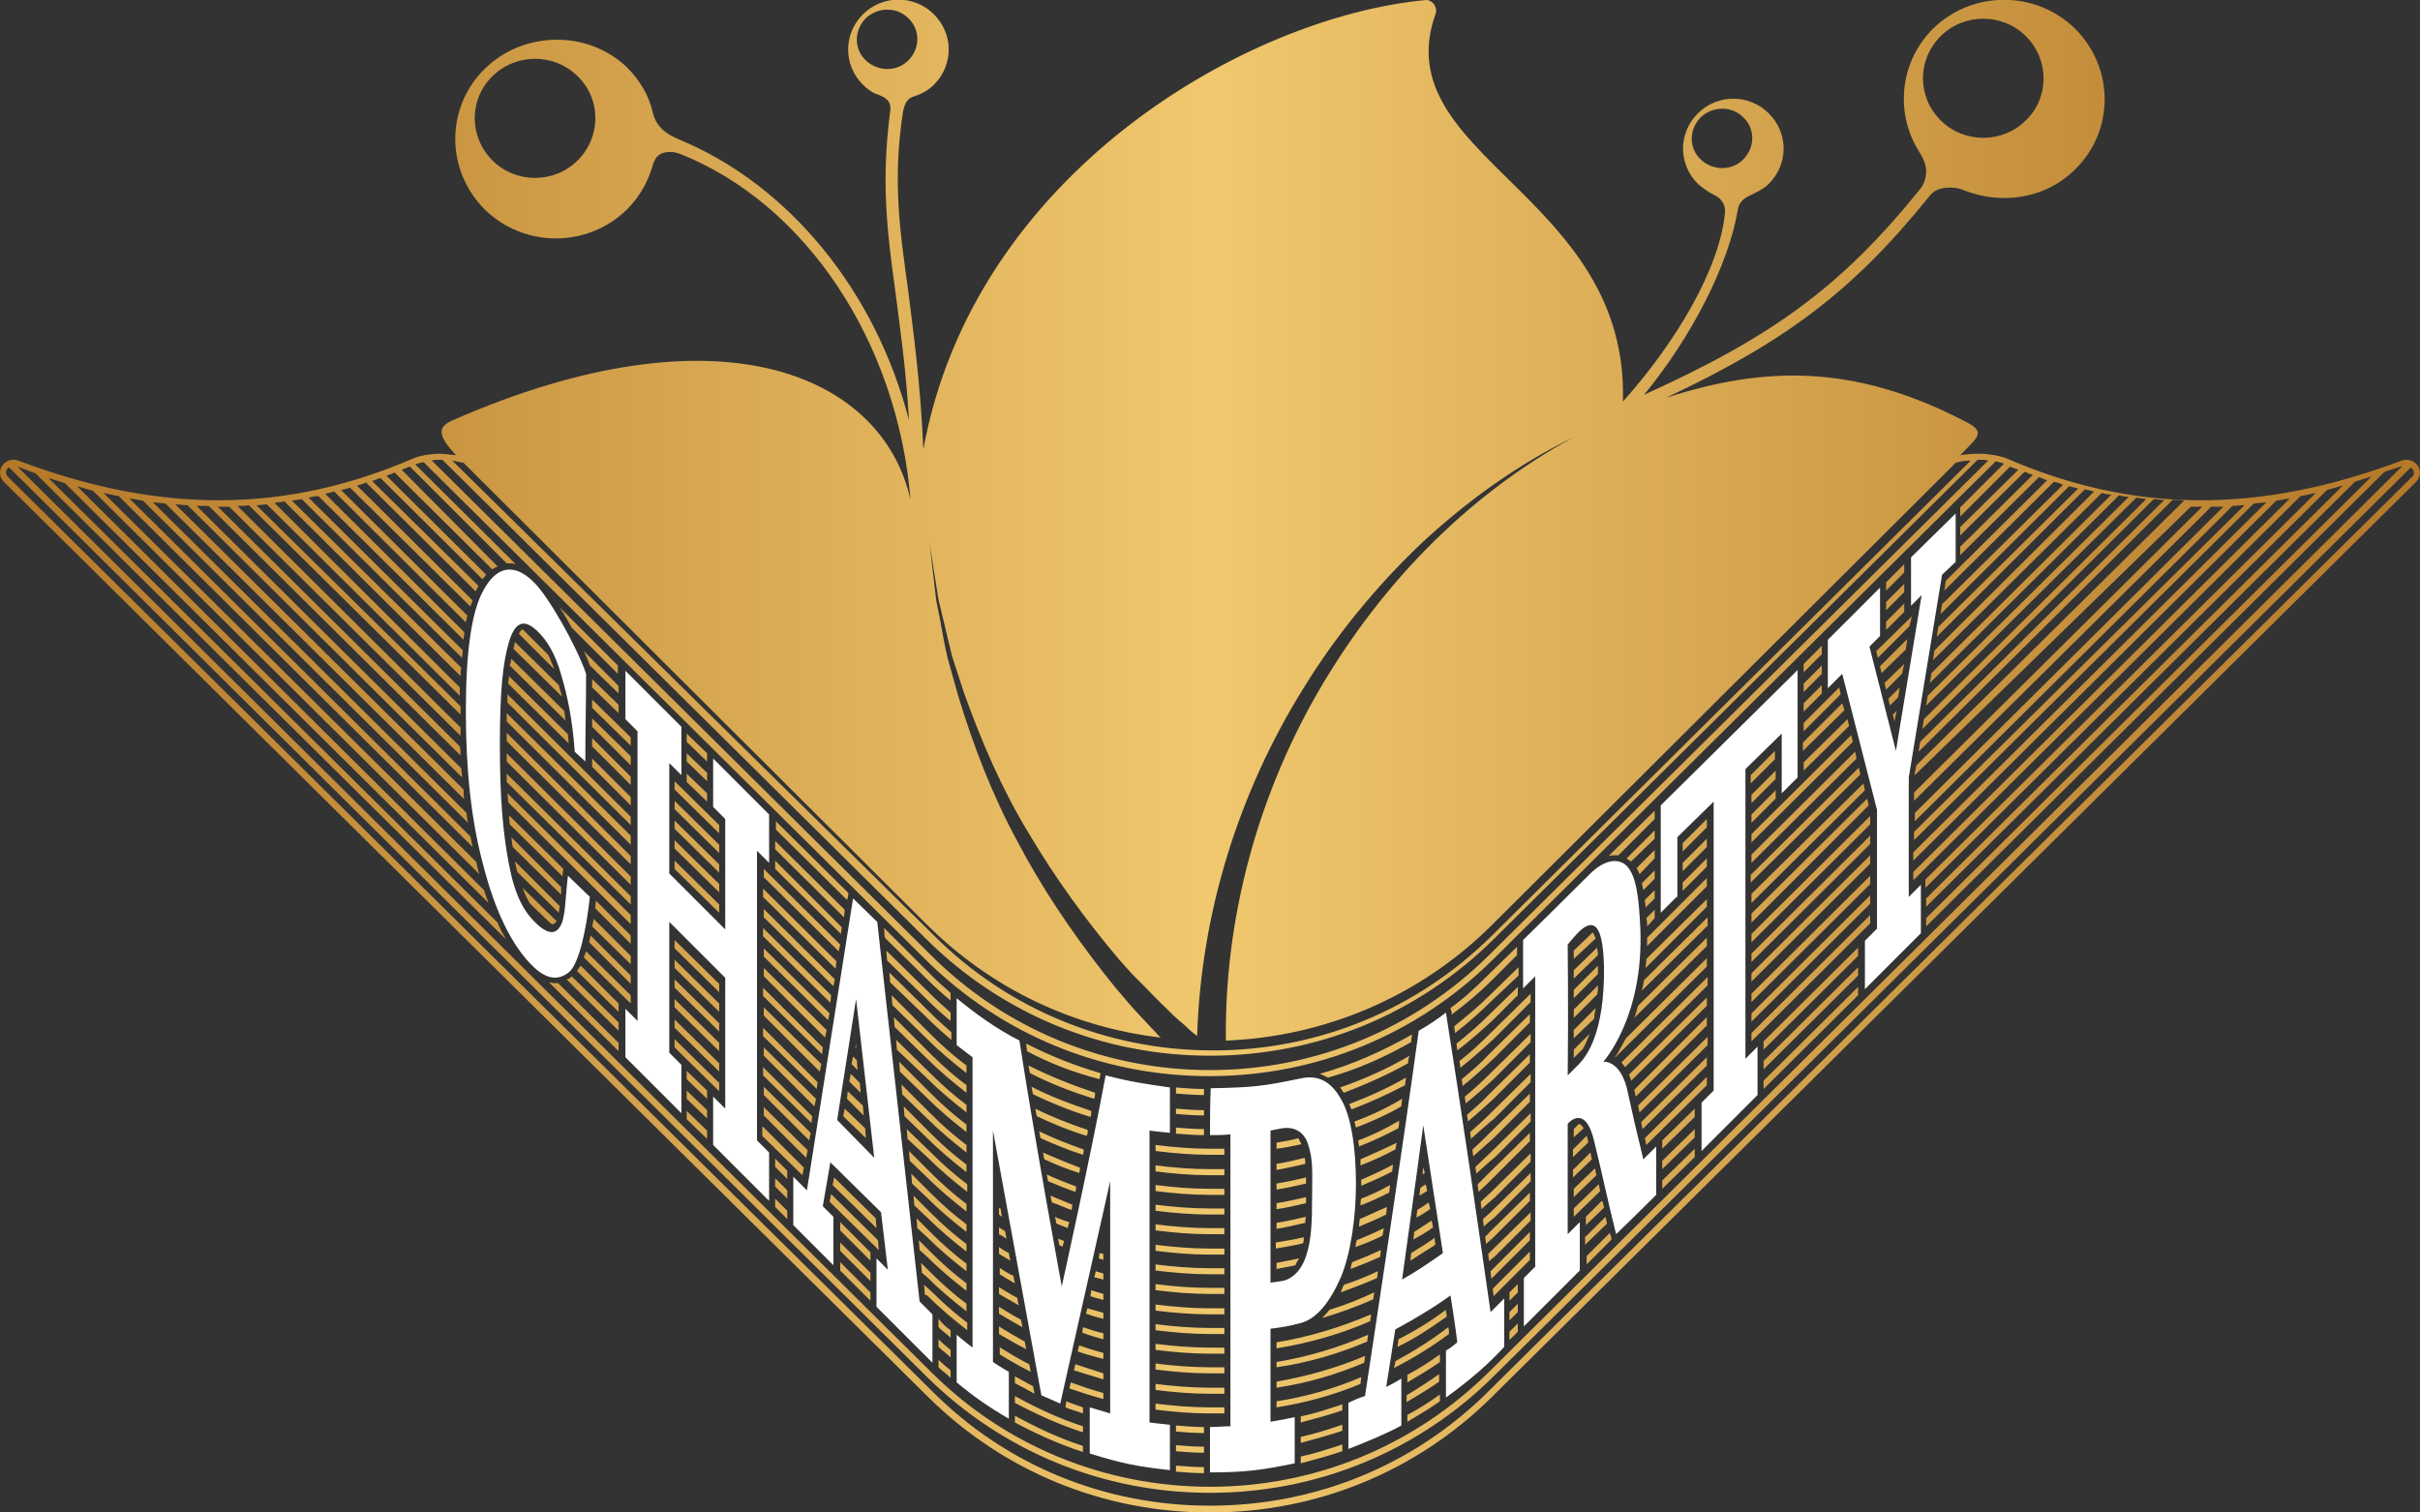
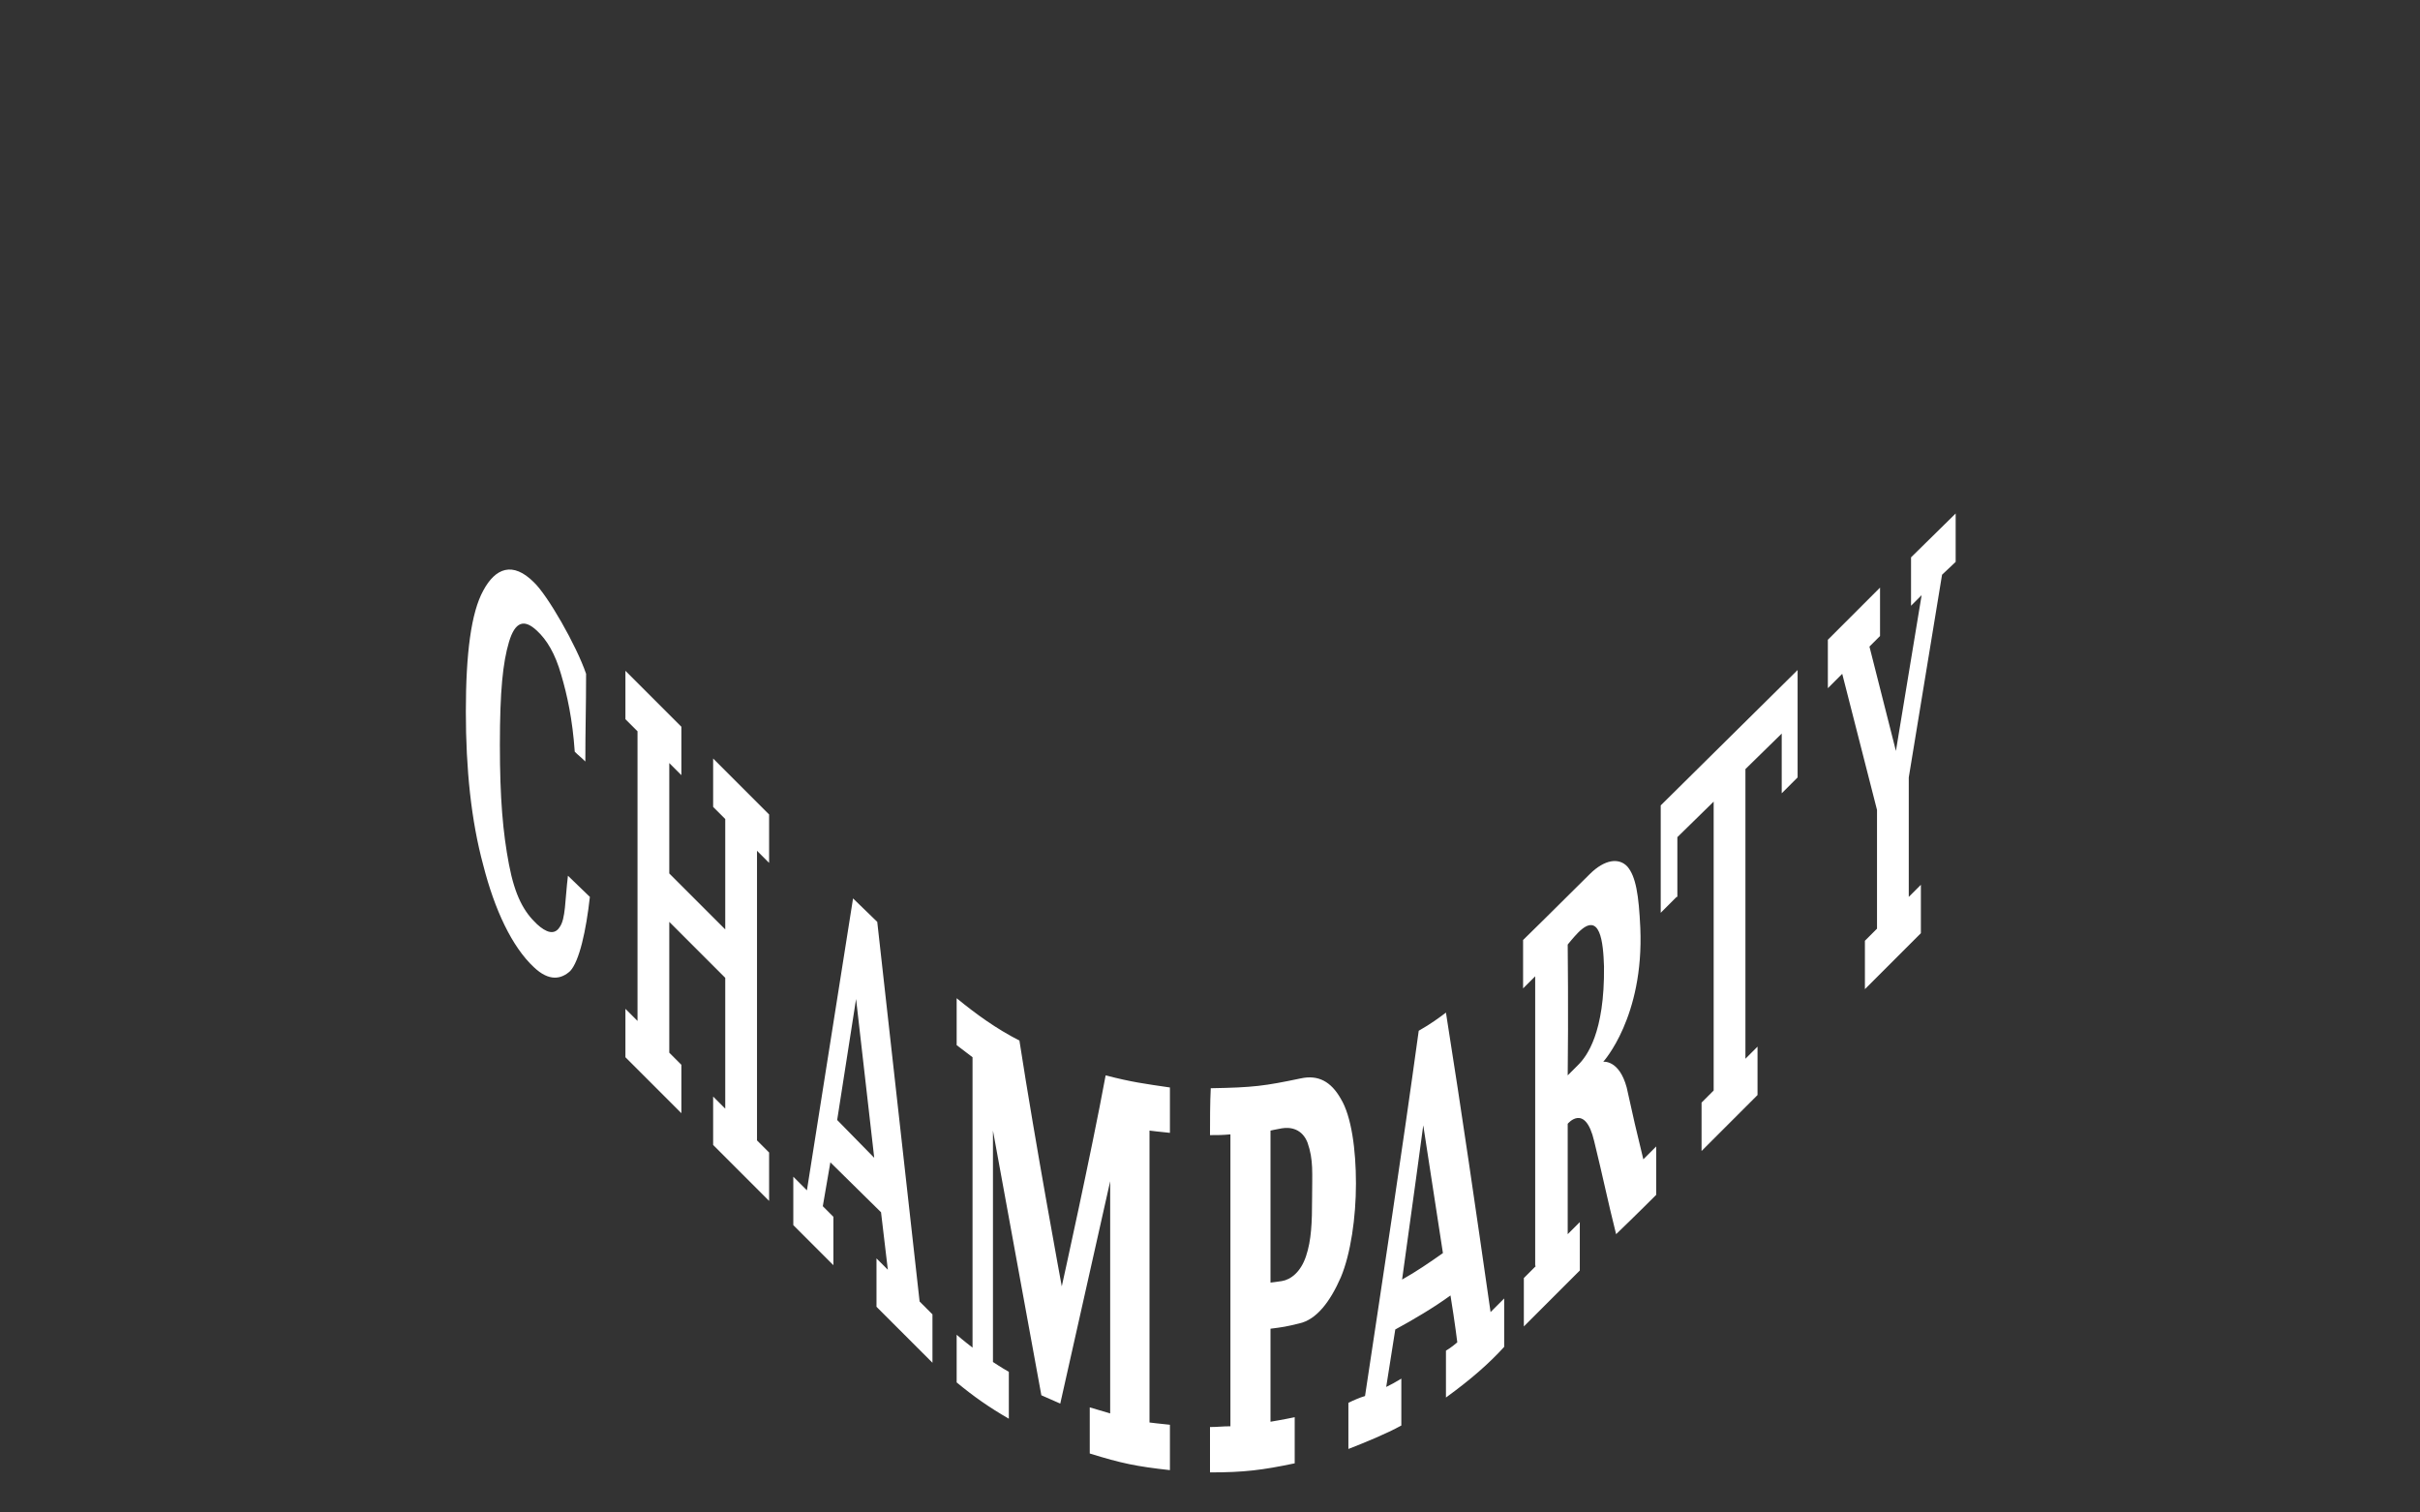
<svg xmlns="http://www.w3.org/2000/svg" version="1.1" id="logo-general" x="0px" y="0px" width="320px" height="200px" viewBox="0 0 320 200" style="enable-background:new 0 0 320 200;" xml:space="preserve" preserveAspectRatio="none">
  <rect x="0" y="0" width="320" height="200" fill="#333333" stroke="none" />
  <style type="text/css">
	.st0{fill:url(#gold);}
	.st1{fill:#FFFFFF;}
</style>
  <linearGradient id="gold" gradientUnits="userSpaceOnUse" x1="0" y1="100" x2="320" y2="100">
    <stop offset="0" style="stop-color:#B47828" />
    <stop offset="0.5" style="stop-color:#F0C86E" />
    <stop offset="1" style="stop-color:#B47828" />
  </linearGradient>
-   <path class="st0" d="M121.9,168.3l-0.1-1.3l1.3,1.3c1.5,1.5,3.1,2.9,4.7,4.1v1c-1.8-1.4-3.6-2.9-5.3-4.6L121.9,168.3z M132.1,175.4  c1.1,0.7,2.3,1.4,3.4,2l0.2,1c-1.2-0.6-2.4-1.3-3.6-2V175.4z M168.8,180.1c4.2-0.7,8.2-1.9,12.1-3.6c0,0.3-0.1,0.6-0.1,0.9  c-3.8,1.6-7.8,2.8-12,3.4C168.8,180.6,168.8,180.4,168.8,180.1z M132.1,172.8c1,0.6,1.9,1.2,2.9,1.7l0.2,1c-1.1-0.6-2.1-1.2-3.1-1.8  V172.8z M155.5,188.5c1.2,0.1,2.5,0.2,3.7,0.2v0v0.8c-1.2,0-2.5-0.1-3.7-0.2V188.5z M132.1,167.6c0.6,0.4,1.2,0.8,1.9,1.1l0.2,1  c-0.7-0.4-1.4-0.8-2-1.2V167.6z M132.1,170.2c0.8,0.5,1.6,1,2.4,1.4l0.2,1c-0.9-0.5-1.7-1-2.6-1.5V170.2z M132.1,164.9  c0.4,0.3,0.9,0.6,1.3,0.8l0.2,1c-0.5-0.3-1-0.6-1.5-0.9V164.9z M196.2,162.2c0-0.3-0.1-0.6-0.1-1c0.3-0.3,0.6-0.5,0.9-0.8l5.4-5.3  v1.1l-4.8,4.8C197.1,161.4,196.6,161.8,196.2,162.2z M196.5,164.5c0-0.3-0.1-0.6-0.1-1c0.2-0.2,0.4-0.3,0.5-0.5l5.4-5.3v1.1  l-4.8,4.8C197.2,163.9,196.8,164.2,196.5,164.5z M132.1,162.3c0.3,0.2,0.5,0.3,0.8,0.5l0.2,1c-0.3-0.2-0.6-0.4-1-0.6V162.3z   M196.9,166.8c0-0.3-0.1-0.6-0.1-1c0.1-0.1,0.1-0.1,0.2-0.2l5.4-5.3v1.1l-4.8,4.8C197.3,166.4,197.1,166.6,196.9,166.8z   M197.2,169.1c0-0.3-0.1-0.6-0.1-1l5.2-5.2v1.1l-4.8,4.8C197.4,168.9,197.3,169,197.2,169.1z M199.6,170.9l1.1-1.1v1.1l-1.1,1.1  v-0.3V170.9z M197.5,171.4c0-0.3-0.1-0.6-0.1-1l4.9-4.9v1.1L197.5,171.4z M186.1,182.3l0-0.5c1.5-0.8,2.9-1.7,4.3-2.7  c0,0.3,0,0.6,0,1c-1.4,1-2.8,1.8-4.3,2.7C186.1,182.6,186.1,182.4,186.1,182.3z M141.2,162.4c-0.5-0.2-1-0.4-1.5-0.6  c-0.1-0.3-0.1-0.6-0.2-0.9c0.6,0.3,1.2,0.5,1.9,0.7C141.3,161.9,141.2,162.2,141.2,162.4z M182.8,163.4c-1.2,0.6-2.4,1.1-3.6,1.5  c0.1-0.3,0.1-0.6,0.2-0.9c1.2-0.5,2.4-1,3.6-1.6C182.9,162.7,182.9,163.1,182.8,163.4z M178.8,166.9c1.3-0.5,2.5-1,3.8-1.6  c0,0.3-0.1,0.6-0.1,0.9c-1.3,0.6-2.6,1.1-3.9,1.6C178.6,167.5,178.7,167.2,178.8,166.9z M184.1,154.9c-1.3,0.7-2.7,1.3-4.1,1.9  c0,0,0-0.1,0-0.1c0-0.2,0-0.5,0-0.7c1.4-0.6,2.9-1.3,4.2-2C184.2,154.2,184.1,154.6,184.1,154.9z M179.8,161.2  c1.2-0.5,2.4-1.1,3.6-1.6c0,0.3-0.1,0.6-0.1,1c-1.2,0.6-2.4,1.1-3.6,1.6C179.7,161.8,179.8,161.5,179.8,161.2z M177.7,169.9  c1.5-0.5,3-1.1,4.5-1.8c0,0.3-0.1,0.6-0.1,0.9c-1.6,0.7-3.2,1.3-4.8,1.9C177.4,170.6,177.5,170.3,177.7,169.9z M168.8,177.5  c4.3-0.7,8.5-2,12.5-3.7c0,0.3-0.1,0.6-0.1,0.9c-3.9,1.7-8.1,2.9-12.4,3.6C168.8,178,168.8,177.7,168.8,177.5z M152.8,175.1  c2.4,0.3,4.8,0.5,7.2,0.5c0.6,0,1.2,0,1.9,0v0.8c-0.6,0-1.2,0-1.9,0c-2.4,0-4.8-0.2-7.2-0.5V175.1z M132.3,159.8l0.2,1.1  c-0.1-0.1-0.3-0.2-0.4-0.3v-0.9C132.2,159.7,132.2,159.8,132.3,159.8z M152.8,172.5c2.4,0.3,4.8,0.5,7.2,0.5c0.6,0,1.2,0,1.9,0v0.8  c-0.6,0-1.2,0-1.9,0c-2.4,0-4.8-0.2-7.2-0.5V172.5z M141.7,160c-0.9-0.3-1.7-0.7-2.6-1c-0.1-0.3-0.1-0.6-0.2-0.9  c1,0.4,1.9,0.8,2.9,1.2C141.8,159.5,141.7,159.8,141.7,160z M175.8,173.2c2-0.6,4-1.4,5.9-2.3c0,0.3-0.1,0.6-0.1,0.9  c-2.2,1-4.5,1.8-6.8,2.5C175.1,174,175.5,173.6,175.8,173.2z M142.2,157.6c-1.2-0.4-2.4-0.9-3.6-1.4c-0.1-0.3-0.1-0.6-0.2-0.9  c1.3,0.6,2.6,1.1,3.9,1.6C142.3,157.1,142.3,157.3,142.2,157.6z M142.7,155.1c-1.6-0.5-3.1-1.1-4.6-1.8c-0.1-0.3-0.1-0.6-0.2-0.9  c1.6,0.7,3.3,1.4,4.9,2C142.8,154.6,142.8,154.9,142.7,155.1z M152.8,154.1c2.4,0.3,4.8,0.5,7.2,0.5c0.6,0,1.2,0,1.9,0v0.8  c-0.6,0-1.2,0-1.9,0c-2.4,0-4.8-0.2-7.2-0.5V154.1z M184.5,152c-1.5,0.8-3,1.5-4.6,2.1c0-0.3,0-0.6,0-0.8c1.6-0.7,3.2-1.4,4.8-2.2  C184.6,151.4,184.6,151.7,184.5,152z M143.2,152.7c-1.9-0.6-3.8-1.4-5.6-2.2c-0.1-0.3-0.1-0.6-0.2-0.9c1.9,0.9,3.9,1.7,5.9,2.4  C143.3,152.1,143.3,152.4,143.2,152.7z M143.2,186.3c0,0.2,0,0.4,0,0.6c-0.8-0.3-1.6-0.5-2.3-0.8l0-0.1l0.1-0.7  c0.7,0.3,1.4,0.5,2.2,0.8L143.2,186.3z M119.6,147.6l-0.1-1.3l3.6,3.6c1.5,1.5,3.1,2.9,4.7,4.1v1c-1.8-1.4-3.6-2.9-5.3-4.6  L119.6,147.6z M119,141.7l-0.1-1.3l4.2,4.2c1.5,1.5,3.1,2.9,4.7,4.1v1c-1.8-1.4-3.6-2.9-5.3-4.6L119,141.7z M119.3,144.7l-0.1-1.3  l3.9,3.9c1.5,1.5,3.1,2.9,4.7,4.1v1c-1.8-1.4-3.6-2.9-5.3-4.6L119.3,144.7z M120,150.6l-0.1-1.3l3.3,3.2c1.5,1.5,3.1,2.9,4.7,4.1v1  c-1.8-1.4-3.6-2.9-5.3-4.6L120,150.6z M110.5,128.1l-9.6-9.5v-1.1l9.7,9.6L110.5,128.1z M120.3,153.5l-0.1-1.3l2.9,2.9  c1.5,1.5,3.1,2.9,4.7,4.1v1c-1.8-1.4-3.6-2.9-5.3-4.6L120.3,153.5z M118.6,138.8l-0.1-1.3l4.6,4.5c1.5,1.5,3.1,2.9,4.7,4.1v1  c-1.8-1.4-3.6-2.9-5.3-4.6L118.6,138.8z M118.3,135.8l-0.1-1.3l4.9,4.9c1.5,1.5,3.1,2.9,4.7,4.1v1c-1.8-1.4-3.6-2.9-5.3-4.6  L118.3,135.8z M118,132.9l-0.1-1.3l5.2,5.2c1.5,1.5,3.1,2.9,4.7,4.1v1c-1.8-1.4-3.6-2.9-5.3-4.6L118,132.9z M120.6,156.5l-0.1-1.3  l2.6,2.6c1.5,1.5,3.1,2.9,4.7,4.1v1c-1.8-1.4-3.6-2.9-5.3-4.6L120.6,156.5z M106.6,153.1l-5.6-5.6v-1.1l5.8,5.7L106.6,153.1z   M111.1,161.6l4,4v0.8v0.3l-4-4V161.6z M115.8,161.1l0.1,1.3l-5.8-5.7l0.2-1L115.8,161.1z M120.9,159.4l-0.1-1.3l2.3,2.3  c1.5,1.5,3.1,2.9,4.7,4.1v1c-1.8-1.4-3.6-2.9-5.3-4.6L120.9,159.4z M121.3,162.4l-0.1-1.3l1.9,1.9c1.5,1.5,3.1,2.9,4.7,4.1v1  c-1.8-1.4-3.6-2.9-5.3-4.6L121.3,162.4z M121.6,165.3l-0.1-1.3l1.6,1.6c1.5,1.5,3.1,2.9,4.7,4.1v1c-1.8-1.4-3.6-2.9-5.3-4.6  L121.6,165.3z M222.5,114.1l3.2-3.2v1.1l-3.2,3.2V114.1z M193.8,145.9c0-0.3-0.1-0.6-0.1-0.9c1.1-0.9,2.2-1.9,3.3-3l5.4-5.3v1.1  l-4.8,4.8C196.3,143.8,195.1,144.9,193.8,145.9z M194.8,152.9c0-0.3-0.1-0.6-0.1-0.9c0.8-0.7,1.5-1.4,2.2-2.1l5.4-5.3v1.1l-4.8,4.8  C196.6,151.3,195.7,152.1,194.8,152.9z M194.1,148.3c0-0.3-0.1-0.6-0.1-0.9c1-0.9,2-1.7,2.9-2.7l5.4-5.3v1.1l-4.8,4.8  C196.4,146.3,195.3,147.3,194.1,148.3z M194.5,150.6c0-0.3-0.1-0.6-0.1-0.9c0.9-0.8,1.7-1.5,2.6-2.4l5.4-5.3v1.1l-4.8,4.8  C196.5,148.8,195.5,149.7,194.5,150.6z M188.7,157.5c-0.3,0.2-0.7,0.4-1,0.6c0-0.3,0.1-0.7,0.1-1c0.2-0.2,0.5-0.3,0.7-0.5  C188.6,156.9,188.7,157.2,188.7,157.5z M189.5,162.3c-0.8,0.6-1.7,1.1-2.6,1.6c0-0.3,0.1-0.7,0.1-1c0.8-0.5,1.5-1,2.3-1.5  C189.4,161.7,189.4,162,189.5,162.3z M189.1,159.9c-0.6,0.4-1.2,0.8-1.8,1.1c0-0.3,0.1-0.7,0.1-1c0.5-0.3,1-0.6,1.5-1  C189,159.3,189.1,159.6,189.1,159.9z M193.1,141.2c0-0.3-0.1-0.6-0.1-0.9c1.4-1.1,2.7-2.3,4-3.6l5.4-5.3v1.1l-4.8,4.8  C196.1,138.7,194.6,140,193.1,141.2z M179.3,149.1c-0.1-0.3-0.1-0.5-0.2-0.8c2.2-0.8,4.3-1.8,6.3-3c0,0.3-0.1,0.7-0.1,1  C183.4,147.4,181.4,148.3,179.3,149.1z M143.7,150.2c-2.3-0.7-4.5-1.6-6.6-2.6c-0.1-0.3-0.1-0.6-0.2-1c2.2,1.1,4.5,2,6.9,2.8  C143.9,149.7,143.8,149.9,143.7,150.2z M172.1,151.3c-1.1,0.2-2.2,0.5-3.3,0.6v-0.8c1-0.2,1.9-0.3,2.9-0.6  C171.8,150.8,172,151.1,172.1,151.3z M218.8,116.2l-1.5,1.5c-0.1-0.3-0.1-0.6-0.2-0.9l1.7-1.7V116.2z M189.8,164.6  c-1.1,0.7-2.2,1.4-3.3,2.1c0-0.3,0.1-0.7,0.1-1c1-0.6,2.1-1.3,3.1-2C189.7,164.1,189.8,164.3,189.8,164.6z M208.1,126.8  c0-0.4,0-0.8,0-1.1l2.5-2.4c0.1,0.1,0.2,0.3,0.4,0.8L208.1,126.8z M217.6,120c0-0.4-0.1-0.7-0.1-1l1.3-1.3v1.1L217.6,120z   M134.2,184.6c2.9,1.6,5.9,3,9,4c0,0.2,0,0.5,0,0.7c0,0,0,0.1,0,0.1c-3.1-1-6.2-2.4-9-3.9C134.2,185.2,134.2,184.9,134.2,184.6  C134.2,184.6,134.2,184.6,134.2,184.6z M110.9,125.8l-9.9-9.8v-1.1l10.1,10L110.9,125.8z M160,152.7c-2.4,0-4.8-0.2-7.2-0.5v-0.8  c2.4,0.3,4.8,0.5,7.2,0.5c0.6,0,1.2,0,1.9,0v0.8C161.2,152.7,160.6,152.7,160,152.7z M125.7,175.9l0,0.7c0,0.1,0,0.2,0,0.3  c-0.5-0.5-1.1-0.9-1.6-1.4v-1.1C124.6,175,125.1,175.5,125.7,175.9z M225.7,109.4l-3.2,3.2v-1.1l3.2-3.2V109.4z M172,190.8  c0-0.1,0-0.2,0-0.2V190c1.9-0.4,3.7-1,5.5-1.6c0,0,0,0.1,0,0.1c0,0.2,0,0.5,0,0.7C175.7,189.8,173.8,190.3,172,190.8z M100.9,149  l5.4,5.4l-0.2,1l-5.3-5.2V149z M191.2,173.2c0,0.3,0.1,0.6,0.1,0.9c-2.1,1.5-4.2,2.9-6.5,4c0-0.3,0.1-0.6,0.1-1  C187.1,176,189.2,174.7,191.2,173.2z M217.8,122.5c0-0.4,0-0.7-0.1-1.1l1.1-1.1v0.3v0.8L217.8,122.5z M172.6,153.9  c-1.3,0.3-2.6,0.6-3.8,0.8v-0.8c1.3-0.2,2.5-0.5,3.7-0.8C172.6,153.3,172.6,153.6,172.6,153.9z M209.4,149.2l-1.3,1.2v-1.1l0.7-0.7  C209,148.7,209.2,148.8,209.4,149.2z M122.3,171.2l-0.1-1.3l1,0.9c1.5,1.5,3.1,2.9,4.7,4.1v1c-1.8-1.4-3.6-2.9-5.3-4.6L122.3,171.2z   M193.4,143.6c0-0.3-0.1-0.6-0.1-0.9c1.2-1,2.5-2.1,3.6-3.3l5.4-5.3v1.1l-4.8,4.8C196.2,141.2,194.8,142.5,193.4,143.6z   M109.9,157.9l6.2,6.1l0.1,1.3l-6.5-6.4L109.9,157.9z M172,187.5l0-0.2c1.9-0.4,3.7-1,5.5-1.6c0,0.3,0,0.5,0,0.8  c-1.8,0.6-3.6,1.1-5.5,1.6V187.5z M134.2,182.9c0-0.3,0-0.6,0-0.9c0.8,0.4,1.6,0.9,2.4,1.3l0.2,1C135.9,183.8,135,183.3,134.2,182.9  z M208.1,130.9l3.2-3.2c0,0,0,0.1,0,0.1c0,0.4,0,0.7,0,1l-3.2,3.2C208.1,131.6,208.1,131.3,208.1,130.9z M111.1,166.9l4,4v1.1l-4-4  v-0.8V166.9z M93.5,106l-2.7-2.6v-0.8v-0.3l2.7,2.6V106z M83.4,124.8l-4.7-4.7c0-0.3,0.1-0.7,0.1-1l4.6,4.6V124.8z M83.4,106.5  l-5.1-5.1l0-0.8c0-0.1,0-0.2,0-0.3l5.1,5.1V106.5z M112,119l-9.4-9.3v-1.1l9.6,9.5l-0.1,0.6L112,119z M231.6,107.7l3.2-3.2v0.3v0.8  l-3.2,3.2V107.7z M90.8,146.9l2.7,2.6v1.1l-2.7-2.6v-0.8V146.9z M208.1,128.3l3.1-3c0,0.3,0.1,0.6,0.1,1l-3.2,3.1  C208.1,129,208.1,128.6,208.1,128.3z M102.5,158.5l1.6,1.6v1.1l-1.6-1.6v-0.8V158.5z M93.5,100.7l-2.7-2.6V97l2.7,2.6v0.8V100.7z   M111.2,123.5l-8.7-8.6v-0.8v-0.3l8.8,8.8L111.2,123.5z M95.1,110.2l-5.9-5.8v-1.1l5.9,5.8V110.2z M159.2,147.5  c-1.2,0-2.5-0.1-3.7-0.2v-0.4v-0.3c1.2,0.1,2.5,0.2,3.7,0.2v0.2V147.5z M213.6,113.1c-0.3,0-0.6,0-0.9,0.1l6.1-6v1.1l-4.8,4.8  C213.8,113.1,213.7,113.1,213.6,113.1L213.6,113.1z M219.8,156.1l4.3-4.2v0.3v0.8l-4.3,4.2V156.1z M143.2,191.2c0,0.3,0,0.6,0,0.8  c-3.1-1-6.2-2.4-9-3.9l0-0.4c0-0.1,0-0.3,0-0.5C137.1,188.8,140.1,190.2,143.2,191.2z M89.2,137.4l5.9,5.8v1.1l-5.9-5.8V137.4z   M212,159.2c0,0.2,0.1,0.3,0.1,0.5l-2.4,2.3v-0.3v-0.8l2.1-2.1C211.9,158.9,212,159,212,159.2z M144.3,170.6c0.5,0.2,1,0.3,1.6,0.5  v0.8c-0.6-0.2-1.2-0.3-1.7-0.5L144.3,170.6z M168.8,183.5c0-0.3,0-0.5,0-0.8c4-0.7,7.9-1.8,11.7-3.4c0,0.3-0.1,0.6-0.1,0.9  C176.6,181.8,172.8,182.9,168.8,183.5z M143.2,175.5c0.9,0.3,1.8,0.6,2.7,0.8v0.8c-1-0.3-1.9-0.5-2.8-0.9L143.2,175.5z M144.9,168.1  c0.3,0.1,0.7,0.2,1,0.3v0.8c-0.4-0.1-0.8-0.2-1.2-0.3L144.9,168.1z M143.8,173c0.7,0.2,1.4,0.4,2.1,0.6v0.8  c-0.8-0.2-1.5-0.4-2.3-0.7L143.8,173z M140.1,164.7c-0.1-0.3-0.1-0.6-0.2-0.9c0.3,0.1,0.6,0.2,0.8,0.3c-0.1,0.3-0.1,0.5-0.2,0.8  C140.5,164.8,140.3,164.7,140.1,164.7z M152.8,164.6c2.4,0.3,4.8,0.5,7.2,0.5c0.6,0,1.2,0,1.9,0v0.8c-0.6,0-1.2,0-1.9,0  c-2.4,0-4.8-0.2-7.2-0.5V164.6z M145.4,165.7c0.2,0,0.3,0.1,0.5,0.1v0.8c-0.2-0.1-0.4-0.1-0.6-0.2L145.4,165.7z M145.9,164  C145.9,164,145.8,164,145.9,164v-0.4V164z M152.8,185.6c2.4,0.3,4.8,0.5,7.2,0.5c0.6,0,1.2,0,1.9,0l0,0.8c-0.6,0-1.2,0-1.9,0  c-2.4,0-4.8-0.2-7.2-0.5V185.6z M152.8,183c2.4,0.3,4.8,0.5,7.2,0.5c0.6,0,1.2,0,1.9,0v0.8c-0.6,0-1.2,0-1.9,0  c-2.4,0-4.8-0.2-7.2-0.5V183z M142.2,180.4c1.2,0.4,2.5,0.8,3.7,1.2v0.8c-1.3-0.4-2.6-0.8-3.9-1.2L142.2,180.4z M168.8,186.1  c0-0.3,0-0.5,0-0.8c3.9-0.6,7.7-1.7,11.2-3.2c0,0.3-0.1,0.6-0.1,0.9C176.3,184.5,172.6,185.5,168.8,186.1z M152.8,180.3  c2.4,0.3,4.8,0.5,7.2,0.5c0.6,0,1.2,0,1.9,0v0.8c-0.6,0-1.2,0-1.9,0c-2.4,0-4.8-0.2-7.2-0.5V180.3z M142.7,177.9  c1.1,0.4,2.1,0.7,3.2,1v0.8c-1.1-0.3-2.3-0.6-3.4-1L142.7,177.9z M152.8,177.7c2.4,0.3,4.8,0.5,7.2,0.5c0.6,0,1.2,0,1.9,0v0.8  c-0.6,0-1.2,0-1.9,0c-2.4,0-4.8-0.2-7.2-0.5V177.7z M172.7,156.5c-1.3,0.3-2.6,0.6-3.9,0.8v-0.8c1.3-0.2,2.6-0.5,3.9-0.8  C172.7,155.9,172.7,156.2,172.7,156.5z M172.7,159.1c-1.3,0.3-2.6,0.6-3.9,0.8v-0.8c1.3-0.2,2.6-0.5,3.9-0.8c0,0.1,0,0.1,0,0.2  C172.7,158.7,172.7,158.9,172.7,159.1z M184.9,149.2c-1.7,0.9-3.4,1.7-5.2,2.4c0-0.3-0.1-0.5-0.1-0.8c1.9-0.7,3.7-1.6,5.4-2.6  C185,148.6,185,148.9,184.9,149.2z M132.1,178.1c1.3,0.8,2.6,1.6,4,2.3l0.2,1c-1.4-0.7-2.8-1.5-4.1-2.3V178.1z M141.6,182.8  c1.4,0.5,2.8,1,4.3,1.4v0.8c-1.5-0.4-3-0.9-4.5-1.4L141.6,182.8z M183.7,157.7c-1.2,0.6-2.5,1.2-3.8,1.7c0-0.3,0-0.6,0.1-0.9  c1.3-0.5,2.6-1.1,3.8-1.8C183.8,157.1,183.7,157.4,183.7,157.7z M184.5,180c2.4-1.3,4.8-2.8,7-4.5c0.1,0.3,0.1,0.6,0.1,0.9  c-2.3,1.7-4.7,3.2-7.3,4.5C184.4,180.6,184.5,180.3,184.5,180z M188.4,155.1c-0.1,0.1-0.2,0.1-0.3,0.2c0-0.3,0.1-0.6,0.1-0.9  C188.3,154.5,188.3,154.8,188.4,155.1z M152.8,156.7c2.4,0.3,4.8,0.5,7.2,0.5c0.6,0,1.2,0,1.9,0v0.8c-0.6,0-1.2,0-1.9,0  c-2.4,0-4.8-0.2-7.2-0.5V156.7z M152.8,161.9c2.4,0.3,4.8,0.5,7.2,0.5c0.6,0,1.2,0,1.9,0v0.8c-0.6,0-1.2,0-1.9,0  c-2.4,0-4.8-0.2-7.2-0.5V161.9z M152.8,169.8c2.4,0.3,4.8,0.5,7.2,0.5c0.6,0,1.2,0,1.9,0v0.8c-0.6,0-1.2,0-1.9,0  c-2.4,0-4.8-0.2-7.2-0.5V169.8z M152.8,159.3c2.4,0.3,4.8,0.5,7.2,0.5c0.6,0,1.2,0,1.9,0l0,0.8c-0.6,0-1.2,0-1.9,0  c-2.4,0-4.8-0.2-7.2-0.5V159.3z M172.6,161.7c-1.3,0.3-2.6,0.6-3.8,0.8v-0.8c1.3-0.2,2.6-0.5,3.9-0.8  C172.6,161.2,172.6,161.5,172.6,161.7z M172.3,164.4c-1.2,0.3-2.4,0.5-3.6,0.7v-0.8c1.2-0.2,2.5-0.4,3.7-0.7  C172.4,163.9,172.4,164.2,172.3,164.4z M152.8,167.2c2.4,0.3,4.8,0.5,7.2,0.5c0.6,0,1.2,0,1.9,0v0.8c-0.6,0-1.2,0-1.9,0  c-2.4,0-4.8-0.2-7.2-0.5V167.2z M171.3,167.3c-0.8,0.2-1.6,0.3-2.5,0.5V167c1-0.2,2-0.4,3-0.6C171.6,166.7,171.4,167,171.3,167.3z   M251,92.2l-1.1,1.1l-0.2-0.9l1.5-1.5L251,92.2z M83.4,127.5l-5.1-5c0.1-0.3,0.1-0.6,0.2-1l4.9,4.9V127.5z M215.1,113.5l3.7-3.7v1.1  l-3.1,3C215.5,113.8,215.3,113.7,215.1,113.5z M83.4,130.1l-5.5-5.5c0.1-0.3,0.1-0.6,0.2-0.9l5.3,5.3V130.1z M90.8,141.6l2.7,2.6  v0.8v0.3l-2.7-2.6V141.6z M95.1,131.2l-5.9-5.8v-1.1l5.9,5.8V131.2z M90.8,144.2l2.7,2.6v1.1l-2.7-2.6V144.2z M89.2,126.9l5.9,5.8  v1.1l-5.9-5.8V126.9z M108.4,141.7l-7.4-7.4v-1.1l7.6,7.5L108.4,141.7z M89.2,129.5l5.9,5.8v1.1l-5.9-5.8V129.5z M231.6,131.4  l15.7-15.6v1.1l-15.7,15.6V131.4z M231.6,134l15.7-15.6v1.1l-15.7,15.6V134z M231.6,128.7l15.7-15.6v1.1l-15.7,15.6V128.7z   M231.6,136.6l15.7-15.6v1.1l-15.7,15.6V136.6z M233.2,140.3l12.5-12.4v1.1l-12.5,12.4V140.3z M233.2,142.9l12.5-12.4v0.3v0.8  L233.2,144V142.9z M124.1,179.8c0.5,0.5,1.1,1,1.6,1.4c0,0.4,0,0.7,0,1c-0.5-0.5-1.1-0.9-1.6-1.4v-0.7V179.8z M233.2,137.7  l12.5-12.4v1.1l-12.5,12.4v-0.3V137.7z M144.7,145.3c-2.9-0.9-5.8-2-8.5-3.4c-0.1-0.3-0.1-0.6-0.2-1c2.8,1.4,5.8,2.6,8.8,3.6  C144.8,144.7,144.8,145,144.7,145.3z M231.6,126.1l15.7-15.6v1.1l-15.7,15.6V126.1z M159.2,144.8c-1.2,0-2.5-0.1-3.7-0.2v-0.8  c1.2,0.1,2.5,0.2,3.7,0.2v0V144.8z M135.8,139c0-0.3-0.1-0.6-0.1-1c3.1,1.6,6.4,2.9,9.8,3.9l0,0.1c0,0.2-0.1,0.5-0.1,0.7  C141.9,141.8,138.8,140.6,135.8,139z M125.7,135c-1.1-0.9-2.2-1.9-3.2-2.9l-5.2-5.1l-0.1-1.3l5.9,5.8c0.8,0.8,1.7,1.6,2.6,2.4V135z   M111.6,121.3l-9.1-9v-1.1l9.2,9.1L111.6,121.3z M197.5,132.1c-1.6,1.6-3.3,3.1-5.1,4.5c0-0.3-0.1-0.6-0.1-0.9  c1.6-1.3,3.2-2.6,4.7-4.1l3.8-3.7v1.1L197.5,132.1z M175.6,142.5c-0.4-0.2-0.7-0.4-1.1-0.5c4.3-1.2,8.3-3,12.2-5.2  c0,0.3-0.1,0.7-0.1,1C183.1,139.8,179.5,141.4,175.6,142.5z M186.2,140.6c-2.7,1.5-5.6,2.8-8.5,3.9c-0.2-0.2-0.3-0.5-0.5-0.7  c3.2-1.1,6.3-2.5,9.2-4.2C186.2,140,186.2,140.3,186.2,140.6z M95.1,118l-5.9-5.8v-1.1l5.9,5.8V118z M108.7,139.4l-7.8-7.7v-1.1  l7.9,7.9L108.7,139.4z M89.2,113.8l5.9,5.8v1.1l-5.9-5.8V113.8z M109.1,137.2l-8.1-8.1V128l8.3,8.2L109.1,137.2z M93.5,103.3  l-2.7-2.6v-1.1l2.7,2.6V103.3z M83.4,98.6l-5.1-5c0-0.4,0-0.7,0-1.1l5.1,5V98.6z M83.4,103.8l-5.1-5.1c0-0.4,0-0.8,0-1.1l5.1,5.1  V103.8z M83.4,101.2l-5.1-5.1c0-0.4,0-0.7,0-1.1l5.1,5V101.2z M77.5,125.8l5.9,5.8v1.1l-6.2-6.1C77.3,126.3,77.4,126.1,77.5,125.8z   M83.4,114.3L67,98c0-0.4,0-0.7,0-1.1l16.4,16.3V114.3z M83.4,122.2l-16.2-16.1c0-0.4-0.1-0.8-0.1-1.2l16.3,16.1V122.2z M83.4,119.6  L67,103.4c0-0.4,0-0.8,0-1.1l16.4,16.2V119.6z M83.4,111.7L67,95.4c0-0.4,0-0.7,0-1.1l16.4,16.2V111.7z M231.6,123.5l15.7-15.6v1.1  l-15.7,15.6V123.5z M67.6,87.1l7,6.9c0.1,0.4,0.1,0.9,0.2,1.3l-7.4-7.3C67.5,87.7,67.6,87.4,67.6,87.1z M67.3,89.4l7.8,7.7  c0,0.4,0.1,0.8,0.1,1.2l-8-7.9C67.2,90.1,67.3,89.7,67.3,89.4z M83.4,109.1L67.1,92.9c0-0.4,0-0.7,0-1.1L83.4,108V109.1z   M75.6,129.1l6.2,6.1v1.1l-6.9-6.8C75.2,129.5,75.4,129.3,75.6,129.1z M73.8,130l8,7.9v1.1l-9.2-9.1c0.2,0,0.5,0.1,0.7,0.1  C73.5,130,73.6,130,73.8,130z M76.8,127.7l5,5v0.8v0.3l-5.5-5.4C76.5,128.1,76.6,127.9,76.8,127.7z M68.1,84.9l5.8,5.7  c0.1,0.5,0.3,1,0.4,1.5l-6.4-6.3C68,85.5,68,85.2,68.1,84.9C68.1,85,68.1,85,68.1,84.9z M318.3,60.8c-0.2,0-0.5,0-0.7,0.1  c-18.9,7.1-35.5,7-52.3-0.3c-1-0.4-2.7-0.6-3.3-0.6c-0.8,0-1.8,0-2.8,0.2c2.5-2.6,3.5-3.1,0.4-4.6c-14.7-7.6-26.6-7.1-39.3-3  c15.7-7.4,24.6-14,34.7-26.5c0.5-0.6,1-1.3,3-1.3c0.6,0,1.4,0.2,1.8,0.4c4.9,1.9,10.7,1.1,14.6-2.8c5.2-5.1,5.2-13.4,0-18.6  c-5.2-5.1-13.6-5.1-18.8,0c-4.3,4.3-5,10.8-2.1,15.8c0.2,0.4,1.2,1.7,1.2,3c0,0.9-0.3,1.8-0.8,2.4c-10.4,12.9-19.5,19.5-36.5,27.2  c6.4-7.8,11.2-17.3,12.4-24.5c0.2-1.2,1.1-1.6,1.7-1.9c0.8-0.4,1.7-0.8,2.4-1.5c2.6-2.6,2.6-6.7,0-9.3s-6.8-2.6-9.4,0  c-2.6,2.6-2.6,6.7,0,9.3c0.7,0.6,1.4,1.1,2.2,1.5c0.9,0.4,1.5,1.3,1.4,2.3c-0.7,7.5-6.6,17.3-13.5,25c0.8-27.4-31.4-32.4-24.8-51.2  c0.1-0.2,0.1-0.3,0.1-0.5c0-0.7-0.6-1.4-1.3-1.4c-23.9,2.2-59.9,23.1-66.5,59.4c-0.4-8.8-1.3-15.3-2-20.9c-1.1-8-2.1-14.5-0.7-23.7  c0.3-1.7,1-1.9,1.6-2.1c0.9-0.3,1.8-0.8,2.5-1.5c2.6-2.6,2.6-6.7,0-9.3c-2.6-2.6-6.8-2.6-9.4,0c-2.6,2.6-2.6,6.7,0,9.3  c0.6,0.6,1.3,1.1,2,1.3c0.7,0.3,1.9,0.7,1.6,2.3c-1.2,9.3-0.4,15.8,0.7,23.8c0.6,4.7,1.4,10.1,1.8,17c-4.4-17.1-15.9-31.2-30.5-37.2  c-1.1-0.5-2.9-1.3-3.4-3.6c-0.5-2.2-1.7-4.2-3.4-5.9C77.8,4,69.3,4,64.1,9.1c-5.2,5.1-5.2,13.4,0,18.6c5.2,5.1,13.6,5.1,18.8,0  c1.7-1.7,2.8-3.7,3.4-5.8c0.2-0.7,0.6-1.9,2.5-1.8c0.3,0,0.7,0.1,1,0.2c16.8,6.6,28.9,25,30.6,45.8c-3.7-16.6-25.3-26-60.6-10.5  c-2,0.9-1.9,2,0.5,4.6c-0.9-0.1-1.7-0.2-2.4-0.2c-0.6,0-2.3,0.2-3.2,0.6C37.8,67.9,21.2,68,2.4,60.9c-0.2-0.1-0.4-0.1-0.7-0.1  c-0.9,0-1.7,0.8-1.7,1.7c0,0.5,0.2,0.9,0.5,1.2l122.2,121c10,9.9,23.2,15.3,37.3,15.3c14.1,0,27.3-5.4,37.3-15.3l122.2-121  c0.3-0.3,0.5-0.8,0.5-1.2C320,61.6,319.2,60.8,318.3,60.8z M256.6,4.8c3.1-3.1,8.2-3.1,11.3,0c3.1,3.1,3.1,8.1,0,11.1  c-3.1,3.1-8.2,3.1-11.3,0C253.5,12.8,253.5,7.9,256.6,4.8z M224.9,21.1c-1.6-1.5-1.6-4,0-5.6c1.6-1.5,4.1-1.5,5.6,0  c1.6,1.5,1.6,4,0,5.6C229,22.6,226.5,22.6,224.9,21.1z M114.5,8c-1.6-1.5-1.6-4,0-5.6c1.6-1.5,4.1-1.5,5.6,0c1.6,1.5,1.6,4,0,5.6  C118.6,9.5,116.1,9.5,114.5,8z M76.4,21.2c-3.1,3.1-8.2,3.1-11.3,0c-3.1-3.1-3.1-8.1,0-11.1c3.1-3.1,8.2-3.1,11.3,0  C79.5,13.1,79.5,18.1,76.4,21.2z M61.3,61.2c0.4,0.4,0.7,0.7,0.7,0.7l60.5,60.3c8.7,8.7,19.7,13.7,31,15c-0.3-0.2-0.5-0.5-0.7-0.7  c-1.2-1.3-2.4-2.5-3.6-3.9l-1.7-2l-1.6-2c-4.3-5.5-8.2-11.3-11.4-17.4c-3.3-6.1-5.8-12.6-7.8-19.2l-1.4-5c-0.4-1.7-0.7-3.4-1-5.1  l-0.5-2.5l-0.3-2.6l-0.6-5.1l0.8,5.1l0.4,2.5l0.6,2.5c0.4,1.7,0.8,3.3,1.2,5l1.6,4.9c2.3,6.4,5,12.7,8.6,18.6  c3.5,5.9,7.5,11.4,11.9,16.6l1.7,1.9l1.8,1.8c1.2,1.3,2.4,2.4,3.6,3.6c0.6,0.6,1.3,1.1,1.9,1.7c0.4,0.4,0.9,0.8,1.3,1.1  c0.5-16.3,5.5-32.2,14-45.9c4.3-7,9.6-13.5,15.6-19.2c6-5.6,12.8-10.5,20.2-14.1c-7.2,3.9-13.8,9-19.5,14.8  c-5.7,5.8-10.6,12.4-14.6,19.4c-7.9,13.9-12.1,29.8-11.9,45.6c12.8-0.5,25.5-5.6,35.3-15.4l60.5-60.3c0,0,0.3-0.3,0.7-0.7  c0.6-0.2,1.2-0.3,2-0.3l-63.3,62.8c-9.9,9.8-23,15.2-36.9,15.2c-13.9,0-27.1-5.4-36.9-15.2L59.8,60.9C60.3,61,60.8,61.1,61.3,61.2z   M57.9,60.8c0.2,0,0.4,0,0.6,0l64,63.4c10,9.9,23.3,15.4,37.5,15.4c14.2,0,27.5-5.5,37.5-15.4l64-63.4c0.2,0,0.4,0,0.6,0  c0.2,0,0.5,0,0.8,0.1l-66,65.4c-9.9,9.8-23,15.2-36.9,15.2c-13.9,0-27.1-5.4-36.9-15.2l-66-65.4C57.4,60.8,57.7,60.8,57.9,60.8z   M4.7,62.6l62.2,61.6c-0.4-0.7-0.8-1.4-1.1-2.2L6.4,63.2c0.7,0.2,1.5,0.5,2.2,0.7l56,55.5c-0.2-0.5-0.4-1.1-0.6-1.7L10.2,64.3  c0.7,0.2,1.4,0.4,2.1,0.6l51.1,50.7c-0.1-0.3-0.2-0.6-0.3-1c0-0.2-0.1-0.4-0.1-0.6L13.7,65.2c0.7,0.1,1.3,0.3,2,0.4L62.5,112  c-0.1-0.5-0.2-0.9-0.3-1.4L17.1,65.9c0.6,0.1,1.2,0.2,1.8,0.3l43,42.6c-0.1-0.4-0.2-0.9-0.2-1.3L20.2,66.4c0.6,0.1,1.2,0.1,1.7,0.2  l39.5,39.1c-0.1-0.4-0.1-0.8-0.1-1.3L23.2,66.7c0.5,0,1.1,0.1,1.6,0.1l36.3,36c0-0.4-0.1-0.8-0.1-1.2l-35-34.7c0.5,0,1,0,1.6,0  l33.3,33c0-0.4,0-0.8-0.1-1.2L28.8,67c0.5,0,1,0,1.5,0l30.6,30.3c0-0.4,0-0.8,0-1.1L31.4,66.9c0.5,0,1,0,1.5-0.1l28,27.7  c0-0.2,0-0.3,0-0.5c0-0.2,0-0.4,0-0.6L33.9,66.8c0.5,0,0.9-0.1,1.4-0.1L60.8,92c0-0.4,0-0.7,0-1.1L36.3,66.5  c0.4-0.1,0.9-0.1,1.3-0.2l23.3,23.1c0-0.4,0-0.7,0.1-1.1L38.6,66.2c0.4-0.1,0.9-0.1,1.3-0.2l21.2,21c0-0.3,0.1-0.7,0.1-1L40.8,65.8  c0.4-0.1,0.9-0.2,1.3-0.2l19.2,19c0-0.3,0.1-0.7,0.1-1L43,65.3c0.4-0.1,0.8-0.2,1.2-0.3l17.4,17.3c0.1-0.3,0.1-0.6,0.2-0.9  L45.1,64.8c0.4-0.1,0.8-0.2,1.2-0.3l15.9,15.7c0.1-0.3,0.2-0.6,0.3-0.8L47.2,64.2c0.4-0.1,0.8-0.2,1.2-0.4l14.5,14.4  c0.1-0.2,0.2-0.4,0.3-0.6c0-0.1,0.1-0.1,0.1-0.1L49.2,63.6c0.4-0.1,0.7-0.3,1.1-0.4l13.5,13.4c0.2-0.2,0.3-0.4,0.5-0.6L51.1,62.9  c0.4-0.1,0.7-0.3,1.1-0.4l12.9,12.8c0.2-0.2,0.5-0.3,0.7-0.4L53.1,62.1c0.4-0.1,0.7-0.3,1.1-0.4L67,74.5c0.1,0,0.2,0,0.3,0  c0.3,0,0.6,0,0.9,0.1L54.9,61.4c0,0,0,0,0,0c0.3-0.1,0.7-0.2,1.1-0.3l66.4,65.8c10,9.9,23.3,15.4,37.5,15.4  c14.2,0,27.5-5.5,37.5-15.4L263.9,61c0.4,0.1,0.8,0.2,1.1,0.3c0,0,0,0,0,0l-5.8,5.8V68v0.3l6.6-6.6c0.4,0.2,0.7,0.3,1.1,0.4  l-7.7,7.6v1.1l8.5-8.4c0.4,0.1,0.7,0.3,1.1,0.4l-9.6,9.5v1.1l10.4-10.3c0.4,0.1,0.7,0.3,1.1,0.4l-13.4,13.3l-0.2,1.3l14.5-14.4  c0.4,0.1,0.8,0.2,1.2,0.4l-16,15.8l-0.2,1.3l17-16.9c0.4,0.1,0.8,0.2,1.2,0.3l-18.5,18.3l-0.2,1.3l19.6-19.5  c0.4,0.1,0.8,0.2,1.2,0.3l-21.1,21l-0.2,1.3l22.3-22.1c0.4,0.1,0.9,0.2,1.3,0.2l-23.8,23.6l-0.2,1.3l25-24.8  c0.4,0.1,0.9,0.2,1.3,0.2l-26.6,26.3l-0.2,1.3l27.8-27.5c0.4,0.1,0.9,0.1,1.3,0.2l-29.4,29.1l-0.2,1.3l30.6-30.4  c0.5,0,0.9,0.1,1.4,0.1l-32.3,32l-0.2,1.3l33.6-33.3c0.5,0,1,0,1.5,0.1l-35.4,35l-0.2,1v0.3L289.7,67c0.5,0,1,0,1.5,0l-38.1,37.8  v1.1L292.4,67c0.5,0,1,0,1.6,0l-40.8,40.5v1.1l42-41.7c0.5,0,1.1-0.1,1.6-0.1L253.1,110v1.1L298,66.6c0.6-0.1,1.2-0.1,1.7-0.2  l-46.7,46.3v1.1l48-47.6c0.6-0.1,1.2-0.2,1.8-0.3l-49.8,49.4v1.1l51.2-50.8c0.7-0.1,1.3-0.3,2-0.4l-51.6,51.1v0.8v0.3l53.1-52.6  c0.7-0.2,1.4-0.4,2.1-0.6l-55.1,54.6v1.1l56.7-56.2c0.7-0.2,1.5-0.5,2.2-0.7l-58.9,58.4v1.1l60.6-60.1c0.8-0.3,1.6-0.5,2.4-0.8  L196.9,181.4c-9.9,9.8-23,15.2-36.9,15.2c-13.9,0-27.1-5.4-36.9-15.2L2.3,61.7C3.1,62,3.9,62.3,4.7,62.6z M318.9,63.1l-122.2,121  c-9.8,9.7-22.8,15-36.7,15c-13.9,0-26.9-5.3-36.7-15.1L1.1,63.1c-0.2-0.2-0.3-0.4-0.3-0.6c0-0.3,0.1-0.6,0.4-0.7L122.5,182  c10,9.9,23.3,15.4,37.5,15.4c14.2,0,27.5-5.5,37.5-15.4L318.8,61.8c0.2,0.2,0.4,0.4,0.4,0.7C319.2,62.7,319.1,63,318.9,63.1z   M74.2,118.3l-6.4-6.3c-0.1-0.4-0.1-0.9-0.2-1.3l6.6,6.6c0,0.2,0,0.4,0,0.6C74.2,118,74.2,118.2,74.2,118.3z M70.1,119.5  c-0.4-0.6-0.7-1.3-1-2.1l4.5,4.4c0,0,0,0.1-0.1,0.1c-0.2,0.3-0.4,0.3-0.4,0.3c-0.1,0-0.1,0-0.3-0.1L70.1,119.5z M74.4,115.9l-7-6.9  c0-0.4-0.1-0.8-0.1-1.2l7.2,7.1l-0.1,0.6C74.4,115.7,74.4,115.8,74.4,115.9z M73.9,120.7l-5.5-5.4c-0.1-0.4-0.2-0.9-0.3-1.3  c0,0,0-0.1,0-0.1l5.9,5.9C74,120.1,73.9,120.4,73.9,120.7z M83.4,117L67,100.7c0-0.4,0-0.7,0-1.1l16.4,16.3V117z M252,85.9l-3.2,3.1  l-0.2-0.9l3.6-3.6L252,85.9z M251.5,89.1l-2.1,2.1l-0.2-0.9l2.6-2.5L251.5,89.1z M250.5,95.4l-0.2-0.9l0.5-0.5L250.5,95.4  L250.5,95.4z M252.5,82.8l-4.2,4.2l-0.2-0.9l4.7-4.6L252.5,82.8z M251.8,80.9l-2.4,2.4v-1.1l2.4-2.4v0.3V80.9z M231.6,115.6  l14.2-14.1l0.2,0.9l-14.5,14.3V115.6z M72.5,86.6c0.3,0.6,0.5,1.2,0.8,1.9l-4.7-4.7c0.2-0.3,0.3-0.5,0.5-0.6L72.5,86.6z   M231.6,118.2l14.8-14.6l0.2,0.9l-15,14.9V118.2z M231.6,120.8l15.3-15.2l0.2,0.9L231.6,122V120.8z M81.8,91.7L78,88  c-0.2-0.6-0.5-1.3-0.8-1.9l4.6,4.6L81.8,91.7z M75.6,83c-0.5-0.9-1-1.8-1.6-2.7l7.7,7.7l0,0.8l0,0.3L75.6,83z M78.3,90.9  c0-0.4,0-0.7,0-1.1l3.5,3.4l0,1.1L78.3,90.9z M251.8,75.7l-2.4,2.4v-0.3v-0.8l2.4-2.4V75.7z M251.8,78.3l-2.4,2.4v-1.1l2.4-2.4V78.3  z M191.9,133.7l-0.1-0.4c1.8-1.3,3.4-2.8,5-4.4l3.8-3.7v1.1l-3.2,3.2c-1.7,1.7-3.6,3.3-5.5,4.7C192,134,192,133.9,191.9,133.7z   M117,124l-0.1-1.3l6.2,6.2c0.8,0.8,1.7,1.6,2.6,2.4l0,0.7v0.3c-1.1-0.9-2.2-1.9-3.2-2.9L117,124z M89.2,134.8l5.9,5.8v1.1l-5.9-5.8  V134.8z M117.7,129.9l-0.1-1.3l5.6,5.5c0.8,0.8,1.7,1.6,2.6,2.4c0,0.4,0,0.7,0,1c-1.1-0.9-2.2-1.9-3.2-2.9L117.7,129.9z   M144.2,147.7c-2.6-0.8-5.1-1.8-7.6-3c-0.1-0.3-0.1-0.6-0.2-1c2.5,1.3,5.2,2.3,7.9,3.2C144.3,147.2,144.3,147.5,144.2,147.7z   M155.5,149.9L155.5,149.9l0-0.8c1.2,0.1,2.5,0.2,3.7,0.2v0.8C158,150.1,156.7,150,155.5,149.9z M95.1,112.8l-5.9-5.8v-1.1l5.9,5.8  V112.8z M216.8,115.6c-0.1-0.3-0.2-0.5-0.4-0.8l2.4-2.4v1.1L216.8,115.6z M178.7,146.7c-0.1-0.3-0.2-0.5-0.3-0.7  c2.6-1,5.1-2.1,7.5-3.5c0,0.3-0.1,0.7-0.1,1C183.5,144.7,181.1,145.8,178.7,146.7z M108,144l-7.1-7v-1.1l7.2,7.2L108,144z   M192.7,138.9c0-0.3-0.1-0.6-0.1-0.9c1.5-1.2,3-2.5,4.3-3.8l3.8-3.7v0.3v0.8l-3.2,3.2C196,136.2,194.4,137.6,192.7,138.9z   M112.8,139.7l0.5,0.5l0.1,1.3l-0.8-0.8L112.8,139.7z M112.1,144.3l2,1.9l0.1,1.3l-2.2-2.2L112.1,144.3z M112.5,142l1.2,1.2l0.1,1.3  l-1.5-1.5L112.5,142z M234.7,100.4l-3.2,3.2v-1.1l3.2-3.2V100.4z M111.7,146.6l2.7,2.6l0.1,1.3l-3-2.9L111.7,146.6z M110.2,130.4  l-9.2-9.1v-1.1l9.4,9.3L110.2,130.4z M109.8,132.6l-8.9-8.8v-1.1l9,8.9L109.8,132.6z M109.5,134.9l-8.5-8.4v-1.1l8.7,8.6  L109.5,134.9z M113.2,138.6l-0.1-0.1l0.1-0.5L113.2,138.6z M95.1,115.4l-5.9-5.8v-1.1l5.9,5.8V115.4z M208.1,157.2l2.8-2.7  c0.1,0.3,0.1,0.6,0.2,0.9l-3,2.9V157.2z M195.9,159.9c0-0.3-0.1-0.6-0.1-1c0.4-0.4,0.8-0.7,1.2-1.1l5.4-5.3v1.1l-4.8,4.8  C197,158.9,196.4,159.4,195.9,159.9z M208.1,159.8l3.3-3.2c0.1,0.3,0.1,0.6,0.2,0.9l-3.5,3.4V159.8z M208.1,151.9l1.7-1.7  c0.1,0.3,0.2,0.5,0.2,0.9l-2,1.9V151.9z M208.1,154.6l2.2-2.2c0.1,0.3,0.1,0.6,0.2,0.9l-2.5,2.4V154.6z M240.9,86.5l-2.4,2.4v-0.3  v-0.8l2.4-2.4V86.5z M231.6,105.1l3.2-3.2v1.1l-3.2,3.2V105.1z M209.7,163.5l2.6-2.6c0.1,0.3,0.1,0.6,0.2,0.9l-2.9,2.8V163.5z   M199.6,173.5l1.1-1.1v1.1l-1.1,1.1V173.5z M217.8,124l7.9-7.9v1.1l-7.9,7.9C217.8,124.8,217.8,124.4,217.8,124z M222.5,116.7  l3.2-3.2v1.1l-3.2,3.2V116.7z M195.5,157.6c0-0.3-0.1-0.6-0.1-1c0.5-0.5,1-1,1.5-1.5l5.4-5.3v1.1l-4.8,4.8  C196.8,156.4,196.2,157,195.5,157.6z M208.1,133.5l3.2-3.2c0,0.4,0,0.8-0.1,1.2l-3.1,3.1C208.1,134.3,208.1,133.9,208.1,133.5z   M195.2,155.2c0-0.3-0.1-0.6-0.1-0.9c0.6-0.6,1.3-1.2,1.9-1.8l5.4-5.3v1.1l-4.8,4.8C196.7,153.8,196,154.5,195.2,155.2z   M208.1,138.8l2.1-2.1c-0.3,0.8-0.6,1.5-0.9,2l-1.2,1.2C208.1,139.5,208.1,139.2,208.1,138.8z M208.1,136.2l2.9-2.9  c-0.1,0.5-0.2,0.9-0.2,1.4l-2.7,2.6C208.1,136.9,208.1,136.5,208.1,136.2z M190.3,181.7c0,0.3,0,0.6,0,1c-1.4,1-2.8,1.8-4.3,2.7  c0-0.3,0-0.6,0-0.9C187.5,183.6,188.9,182.7,190.3,181.7z M216.6,133l9.1-9v1.1l-9.6,9.5C216.3,134.2,216.4,133.6,216.6,133z   M215,137.3l10.7-10.6v1.1l-12.2,12.1C213.9,139.3,214.4,138.4,215,137.3z M225.7,122.5l-8.6,8.5c0.1-0.4,0.2-0.9,0.3-1.4l8.4-8.3  V122.5z M214.9,141.1c-0.2-0.2-0.3-0.4-0.5-0.6l11.4-11.3v1.1L214.9,141.1z M216.8,147.1c-0.1-0.3-0.1-0.6-0.2-0.9l9.2-9.1v1.1  L216.8,147.1z M215.7,142.9c-0.1-0.3-0.2-0.6-0.3-0.8l10.3-10.2v1.1L215.7,142.9z M225.7,119.9l-8.1,8.1c0-0.4,0.1-0.8,0.1-1.2  l8-7.9V119.9z M216.3,145l-0.2-0.9l9.6-9.6v1.1L216.3,145z M107.7,146.3l-6.7-6.7v-1.1l6.9,6.8L107.7,146.3z M240.9,91.7l-2.4,2.4  V93l2.4-2.4v0.3V91.7z M217.2,149.3c-0.1-0.3-0.1-0.6-0.2-0.9l8.7-8.6v1.1L217.2,149.3z M243.4,91.8l-4.9,4.9v-1.1l4.7-4.7  L243.4,91.8z M243.9,93.9l-5.5,5.4v-1.1l5.2-5.2L243.9,93.9z M231.6,113l13.7-13.6l0.2,0.9l-13.9,13.8V113z M231.6,110.3l13.2-13.1  l0.2,0.9l-13.4,13.3V110.3z M244.5,96l-6,5.9v-1.1l5.8-5.7L244.5,96z M240.9,89.1l-2.4,2.4v-1.1l2.4-2.4V89.1z M102.5,153.2l1.6,1.6  v0.8v0.3l-1.6-1.6V153.2z M124.1,177.1c0.5,0.5,1.1,1,1.6,1.4c0,0.3,0,0.7,0,1c-0.5-0.5-1.1-0.9-1.6-1.4V177.1z M111.1,164.3l4,4  v1.1l-4-4V164.3z M155.5,191.1c1.2,0.1,2.5,0.2,3.7,0.2v0.2v0.6c-1.2,0-2.5-0.1-3.7-0.2v-0.4V191.1z M102.5,155.8l1.6,1.6v1.1  l-1.6-1.6V155.8z M107.3,148.5l-6.4-6.3v-1.1l6.5,6.5L107.3,148.5z M107,150.8l-6-6v-1.1l6.2,6.1L107,150.8z M89.2,132.1l5.9,5.8  v1.1l-5.9-5.8V132.1z M219.8,150.8l4.3-4.2v1.1l-4.3,4.2v-0.3V150.8z M219.8,153.5l4.3-4.2v1.1l-4.3,4.2V153.5z M155.5,193.8  c1.2,0.1,2.5,0.2,3.7,0.2v0.8c-1.2,0-2.5-0.1-3.7-0.2l0-0.1V193.8z M213,163.4l0.1,0.5l-3.3,3.3v-1.1l3.1-3.1  C212.9,163.1,212.9,163.3,213,163.4z M217.7,151.4c-0.1-0.3-0.1-0.6-0.2-0.9l8.2-8.1v1.1L217.7,151.4z M172,192.6  c1.9-0.4,3.7-1,5.5-1.6c0,0.2,0,0.4,0,0.6l0,0.3c-1.8,0.6-3.6,1.1-5.5,1.6C172,193.2,172,192.9,172,192.6z M186.1,187.1  c1.5-0.8,2.9-1.7,4.3-2.7c0,0.1,0,0.3,0,0.4l0,0.5c-1.4,1-2.8,1.8-4.3,2.7C186.1,187.7,186.1,187.4,186.1,187.1z M199.6,176.1  l1.1-1.1v0.3v0.8l-1.1,1.1V176.1z" />
  <path class="st1" d="M203.1,167.4l-1.6,1.6v6.4l7.4-7.4v-6.4l-1.6,1.6v-14.6c0,0,2.3-2.8,3.5,2.3c1.2,4.9,1.7,7.5,2.9,12.3  c2.4-2.3,5.3-5.2,5.3-5.2v-6.4c0,0-0.9,0.9-1.7,1.7c-1.1-4.5-1.2-5-2.2-9.5c-1-3.7-3.1-3.4-3.1-3.4s5.4-5.9,4.9-17.7  c-0.2-4.4-0.6-6.8-1.7-8.1c-1.1-1.2-3-1-5,1c-4,4-8.8,8.7-8.8,8.7v6.4l1.6-1.6V167.4z M207.3,124.9c0,0,0.8-1,1.4-1.6  c2.9-2.9,3.3,1.3,3.4,4.5c0.1,8.8-2.3,11.9-3.4,13c-0.6,0.6-1,1-1.4,1.4C207.4,134.2,207.3,124.9,207.3,124.9z M243.6,89.1l-1.9,1.9  v-6.4l6.9-6.9v6.4l-1.4,1.4l3.5,13.8l3.4-20.6l-1.4,1.4v-6.4l5.9-5.8v6.4l-1.8,1.7l-4.4,26.8v15.8l1.6-1.6v6.4l-7.4,7.4v-6.4  l1.6-1.6v-15.7L243.6,89.1z M100.1,150.8l1.6,1.6v6.4l-7.4-7.4V145l1.6,1.6v-17.3l-7.4-7.4v17.3l1.6,1.6v6.4l-7.4-7.4v-6.4l1.6,1.6  V96.7l-1.6-1.6l0-6.4l7.4,7.4v6.4l-1.6-1.6v14.6l7.4,7.4v-14.6l-1.6-1.6v-6.4l7.4,7.4v6.4l-1.6-1.6V150.8z M221.7,118.6l-2.1,2.1  v-14.2l18.1-17.9v14.2l-2.1,2.1V97l-4.8,4.7V140l1.6-1.6v6.4l-7.4,7.4v-6.4l1.6-1.6V106l-4.8,4.7V118.6z M160,150.1  c1.1,0,1.6,0,2.7-0.1c0,14.2,0,24.4,0,38.6c-1.1,0-1.6,0.1-2.7,0.1c0,1.6,0,4.5,0,6c4.5,0,6.9-0.3,11.2-1.2c0-1.6,0-4.5,0-6.1  c-1.4,0.3-3.2,0.6-3.2,0.6s0-6.3,0-12.3c1.6-0.2,2.2-0.3,3.8-0.7c2.3-0.5,4.1-2.9,5.5-6.1c1.3-3.1,2-7.9,2-12.4  c0-4.5-0.6-8.9-2-11.2c-1.3-2.3-3-3.2-5.3-2.7c-4.8,1-6.2,1.2-11.9,1.3C160,145.7,160,148.4,160,150.1z M168,149.5  c0,0,0.9-0.2,1.5-0.3c1.2-0.2,2.7,0.1,3.4,1.9c0.8,2.3,0.6,4,0.6,7.3c0,3.3-0.1,5.6-0.8,7.7c-0.7,2.1-2,3.1-3.2,3.3  c-0.6,0.1-1.5,0.2-1.5,0.2V149.5z M126.5,132c2.7,2.2,5.2,4,8.3,5.6c2.1,13.6,5.6,32.5,5.6,32.5s3.9-17.6,5.8-27.9  c3.5,0.9,5.1,1.1,8.5,1.6c0,1.7,0,4.4,0,6c-1.1-0.1-2.7-0.3-2.7-0.3v38.6c0,0,1.6,0.2,2.7,0.3c0,1.6,0,4.5,0,6  c-4.5-0.5-6.4-0.9-10.6-2.2c0-1.6,0-4.5,0-6.1c1,0.3,2.7,0.8,2.7,0.8v-30.7l-6.6,29.4l-2.5-1.1l-6.4-35v30.6c0,0,1.2,0.8,2.1,1.3  c0,1.6,0,4.6,0,6.2c-2.6-1.5-4.6-2.9-6.9-4.8c0-1.6,0-4.7,0-6.3c0.8,0.7,2.1,1.7,2.1,1.7v-38.4c0,0-1.3-1-2.1-1.6  C126.5,136.6,126.5,133.6,126.5,132z M123.3,173.8l-1.7-1.7l-5.6-50.2l-3.2-3.1l-6.1,38.6l-1.8-1.8v6.4l5.3,5.3v-6.4l-1.4-1.4l1-5.8  l6.7,6.6l0.9,7.6l-1.5-1.5v6.4l7.4,7.4V173.8z M110.7,148.1l2.5-16l2.4,21L110.7,148.1z M70.6,127.9c-2.9-2.7-5.2-7.6-6.7-13.5  c-1.6-5.9-2.3-12.7-2.3-20.3c0-7.7,0.7-13.1,2.3-16c1.6-3,3.9-3.9,6.7-1.1c1.8,1.7,5.6,8.3,6.9,12.1c0,4.7-0.1,6.9-0.1,11.6  c-0.7-0.7-0.8-0.7-1.4-1.3c-0.3-4.3-1-7.5-1.8-10.2c-0.8-2.8-1.9-4.6-3.2-5.8c-1.7-1.6-2.9-1.2-3.7,1.5c-0.8,2.7-1.2,6.4-1.2,13.6  c0,7.1,0.4,11.6,1.2,15.8c0.8,4.2,2,6.3,3.7,7.9c1.2,1.1,2.3,1.5,3,0.4c0.8-1.1,0.7-3.5,1.1-6.8c1,1,2,1.9,2.9,2.8  c-0.5,4.5-1.4,8.5-2.6,9.8C74.2,129.5,72.6,129.8,70.6,127.9z M178.3,185.5c0,1.6,0,4.5,0,6.1c2.3-0.9,5-2,7-3.1c0-1.6,0-4.6,0-6.2  c-1,0.6-1.2,0.7-2,1.1c0.7-4.4,0.5-3.2,1.2-7.6c2.4-1.3,5.1-2.9,7.3-4.5c0.6,3.7,0.9,6.2,0.9,6.2s-0.8,0.7-1.5,1.1  c0,1.6,0,4.7,0,6.2c3.3-2.4,5.7-4.5,7.7-6.7c0-1.6,0-4.8,0-6.4c-0.6,0.6-1.2,1.2-1.8,1.8c-2-13.9-3.7-25.7-5.9-39.6  c-0.8,0.6-2,1.5-3.6,2.4c-2.3,16.7-4.6,31.7-7.1,48.3C179.8,184.8,178.9,185.2,178.3,185.5z M188.2,148.8c0,0,1.5,9.8,2.6,16.9  c-1.7,1.2-3.6,2.5-5.4,3.5C186.6,160.7,188.2,148.8,188.2,148.8z" />
</svg>